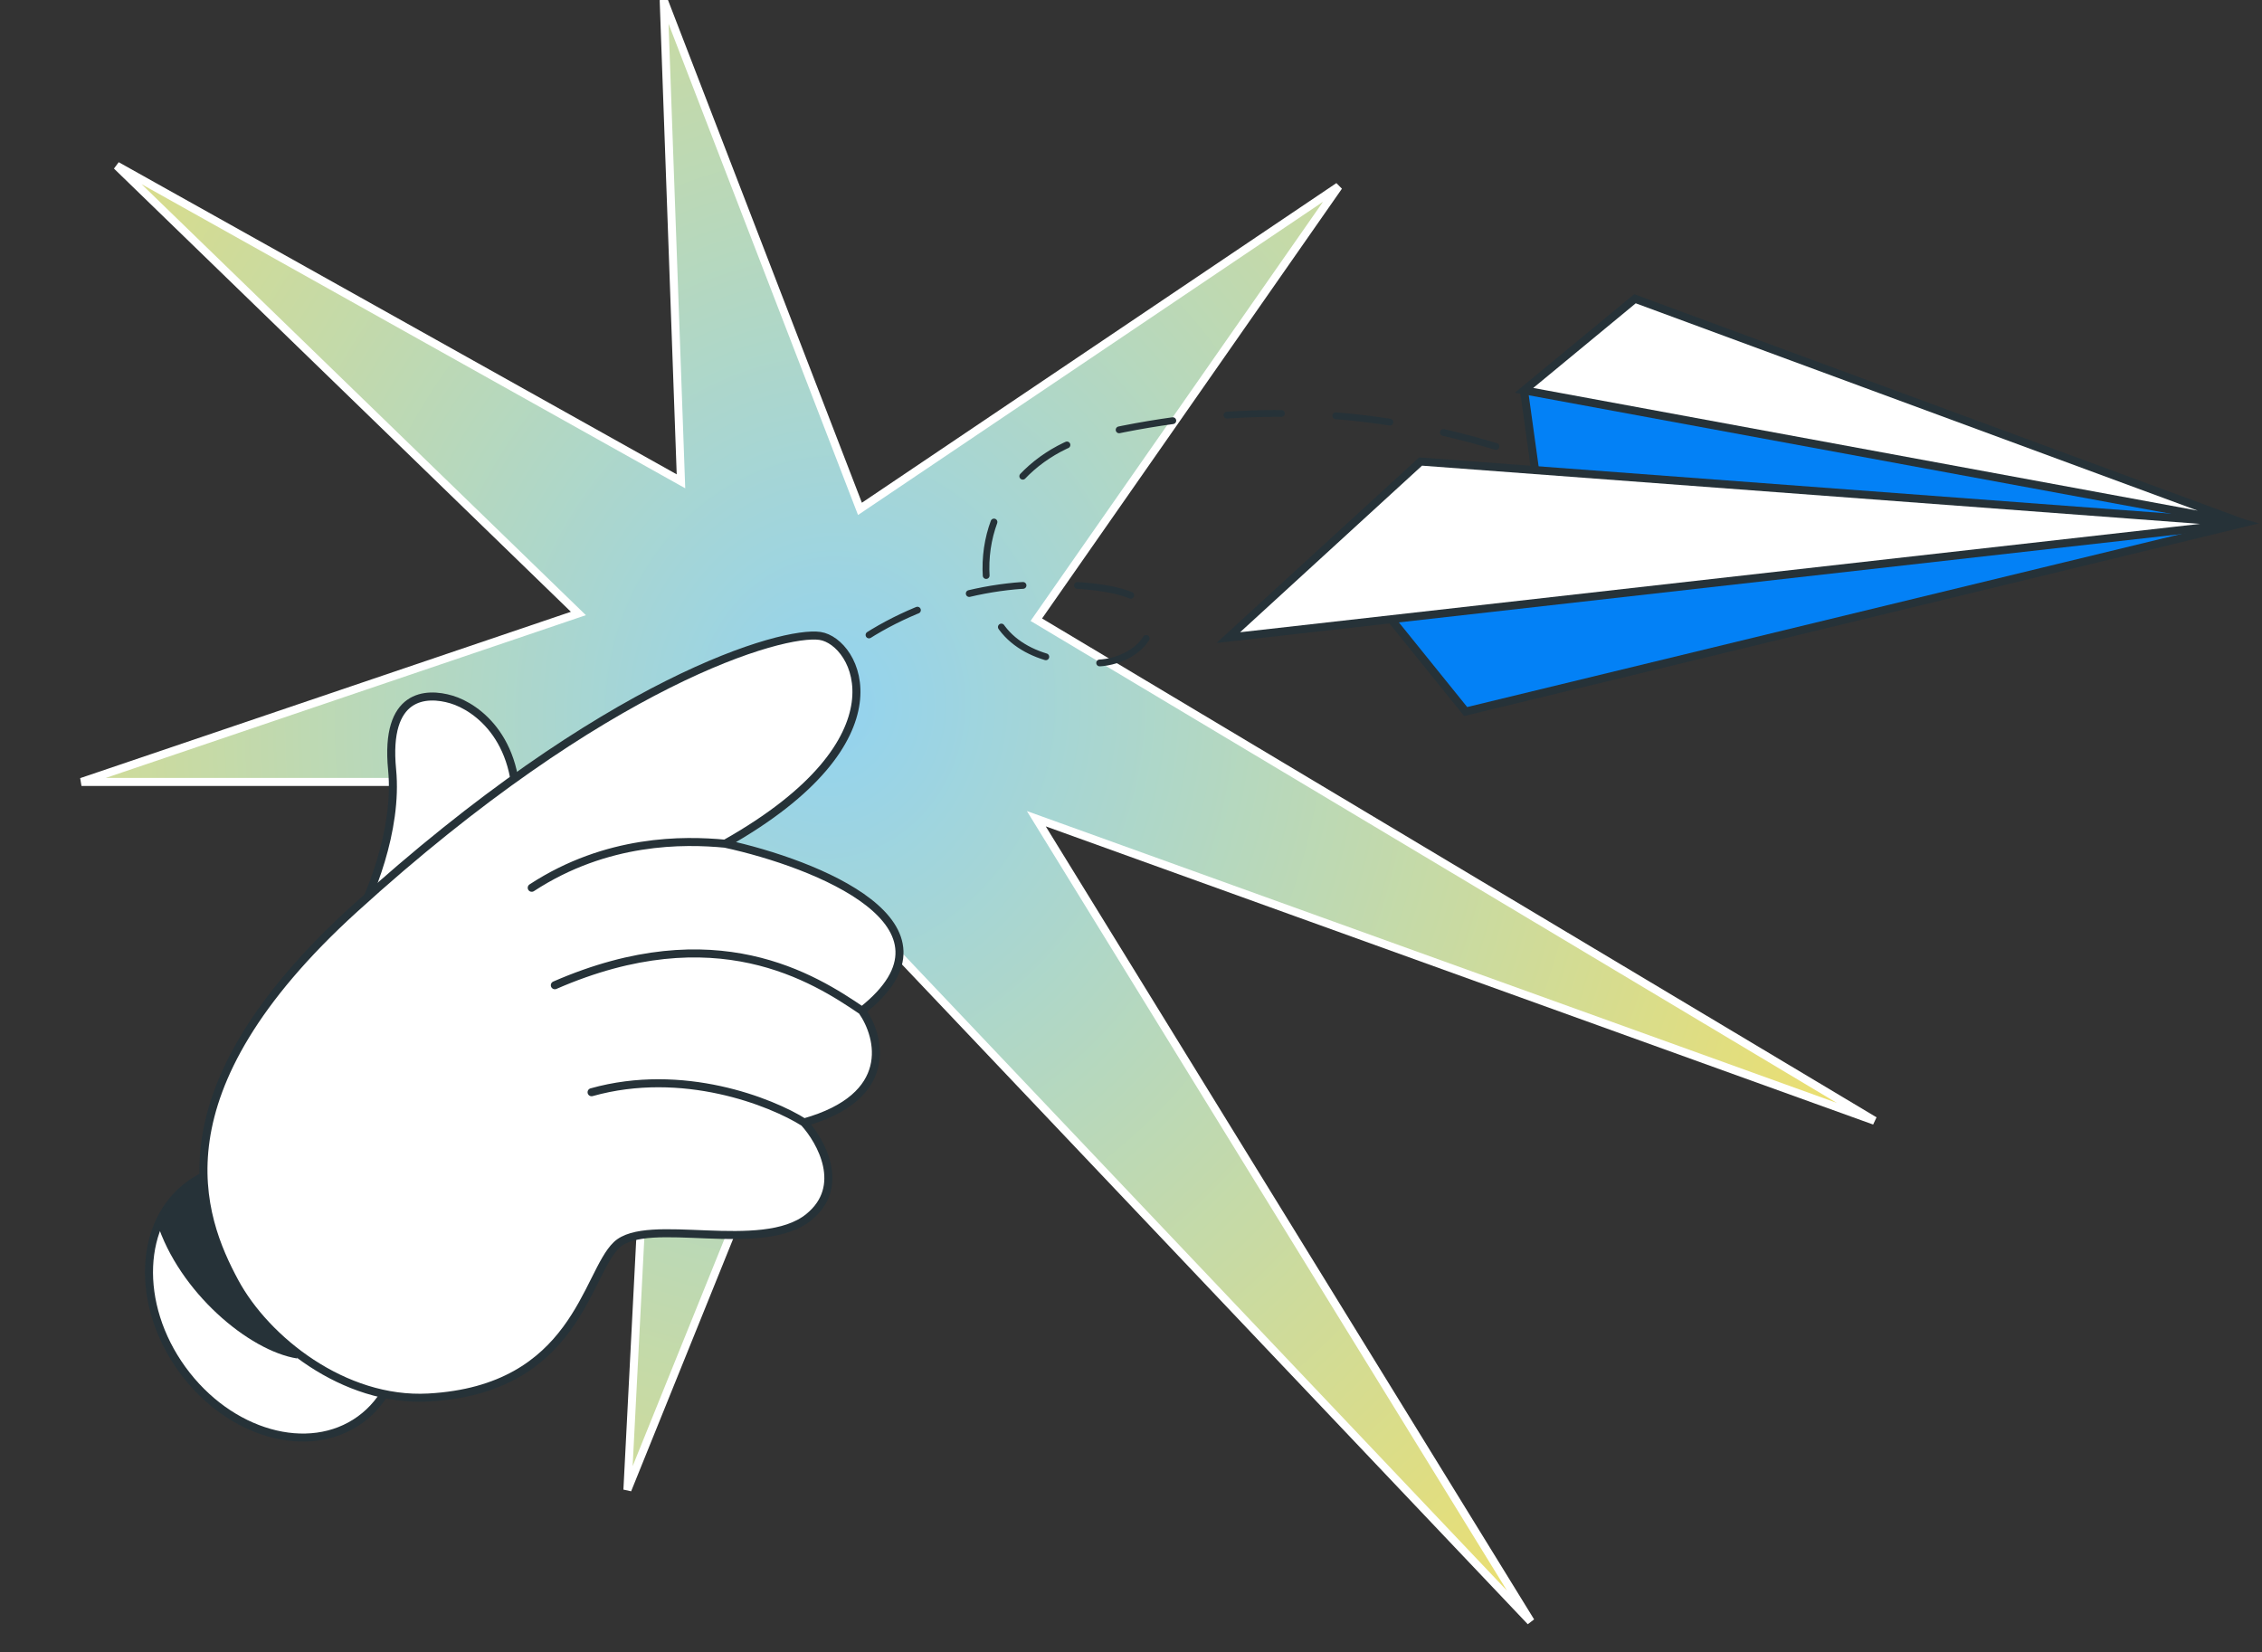
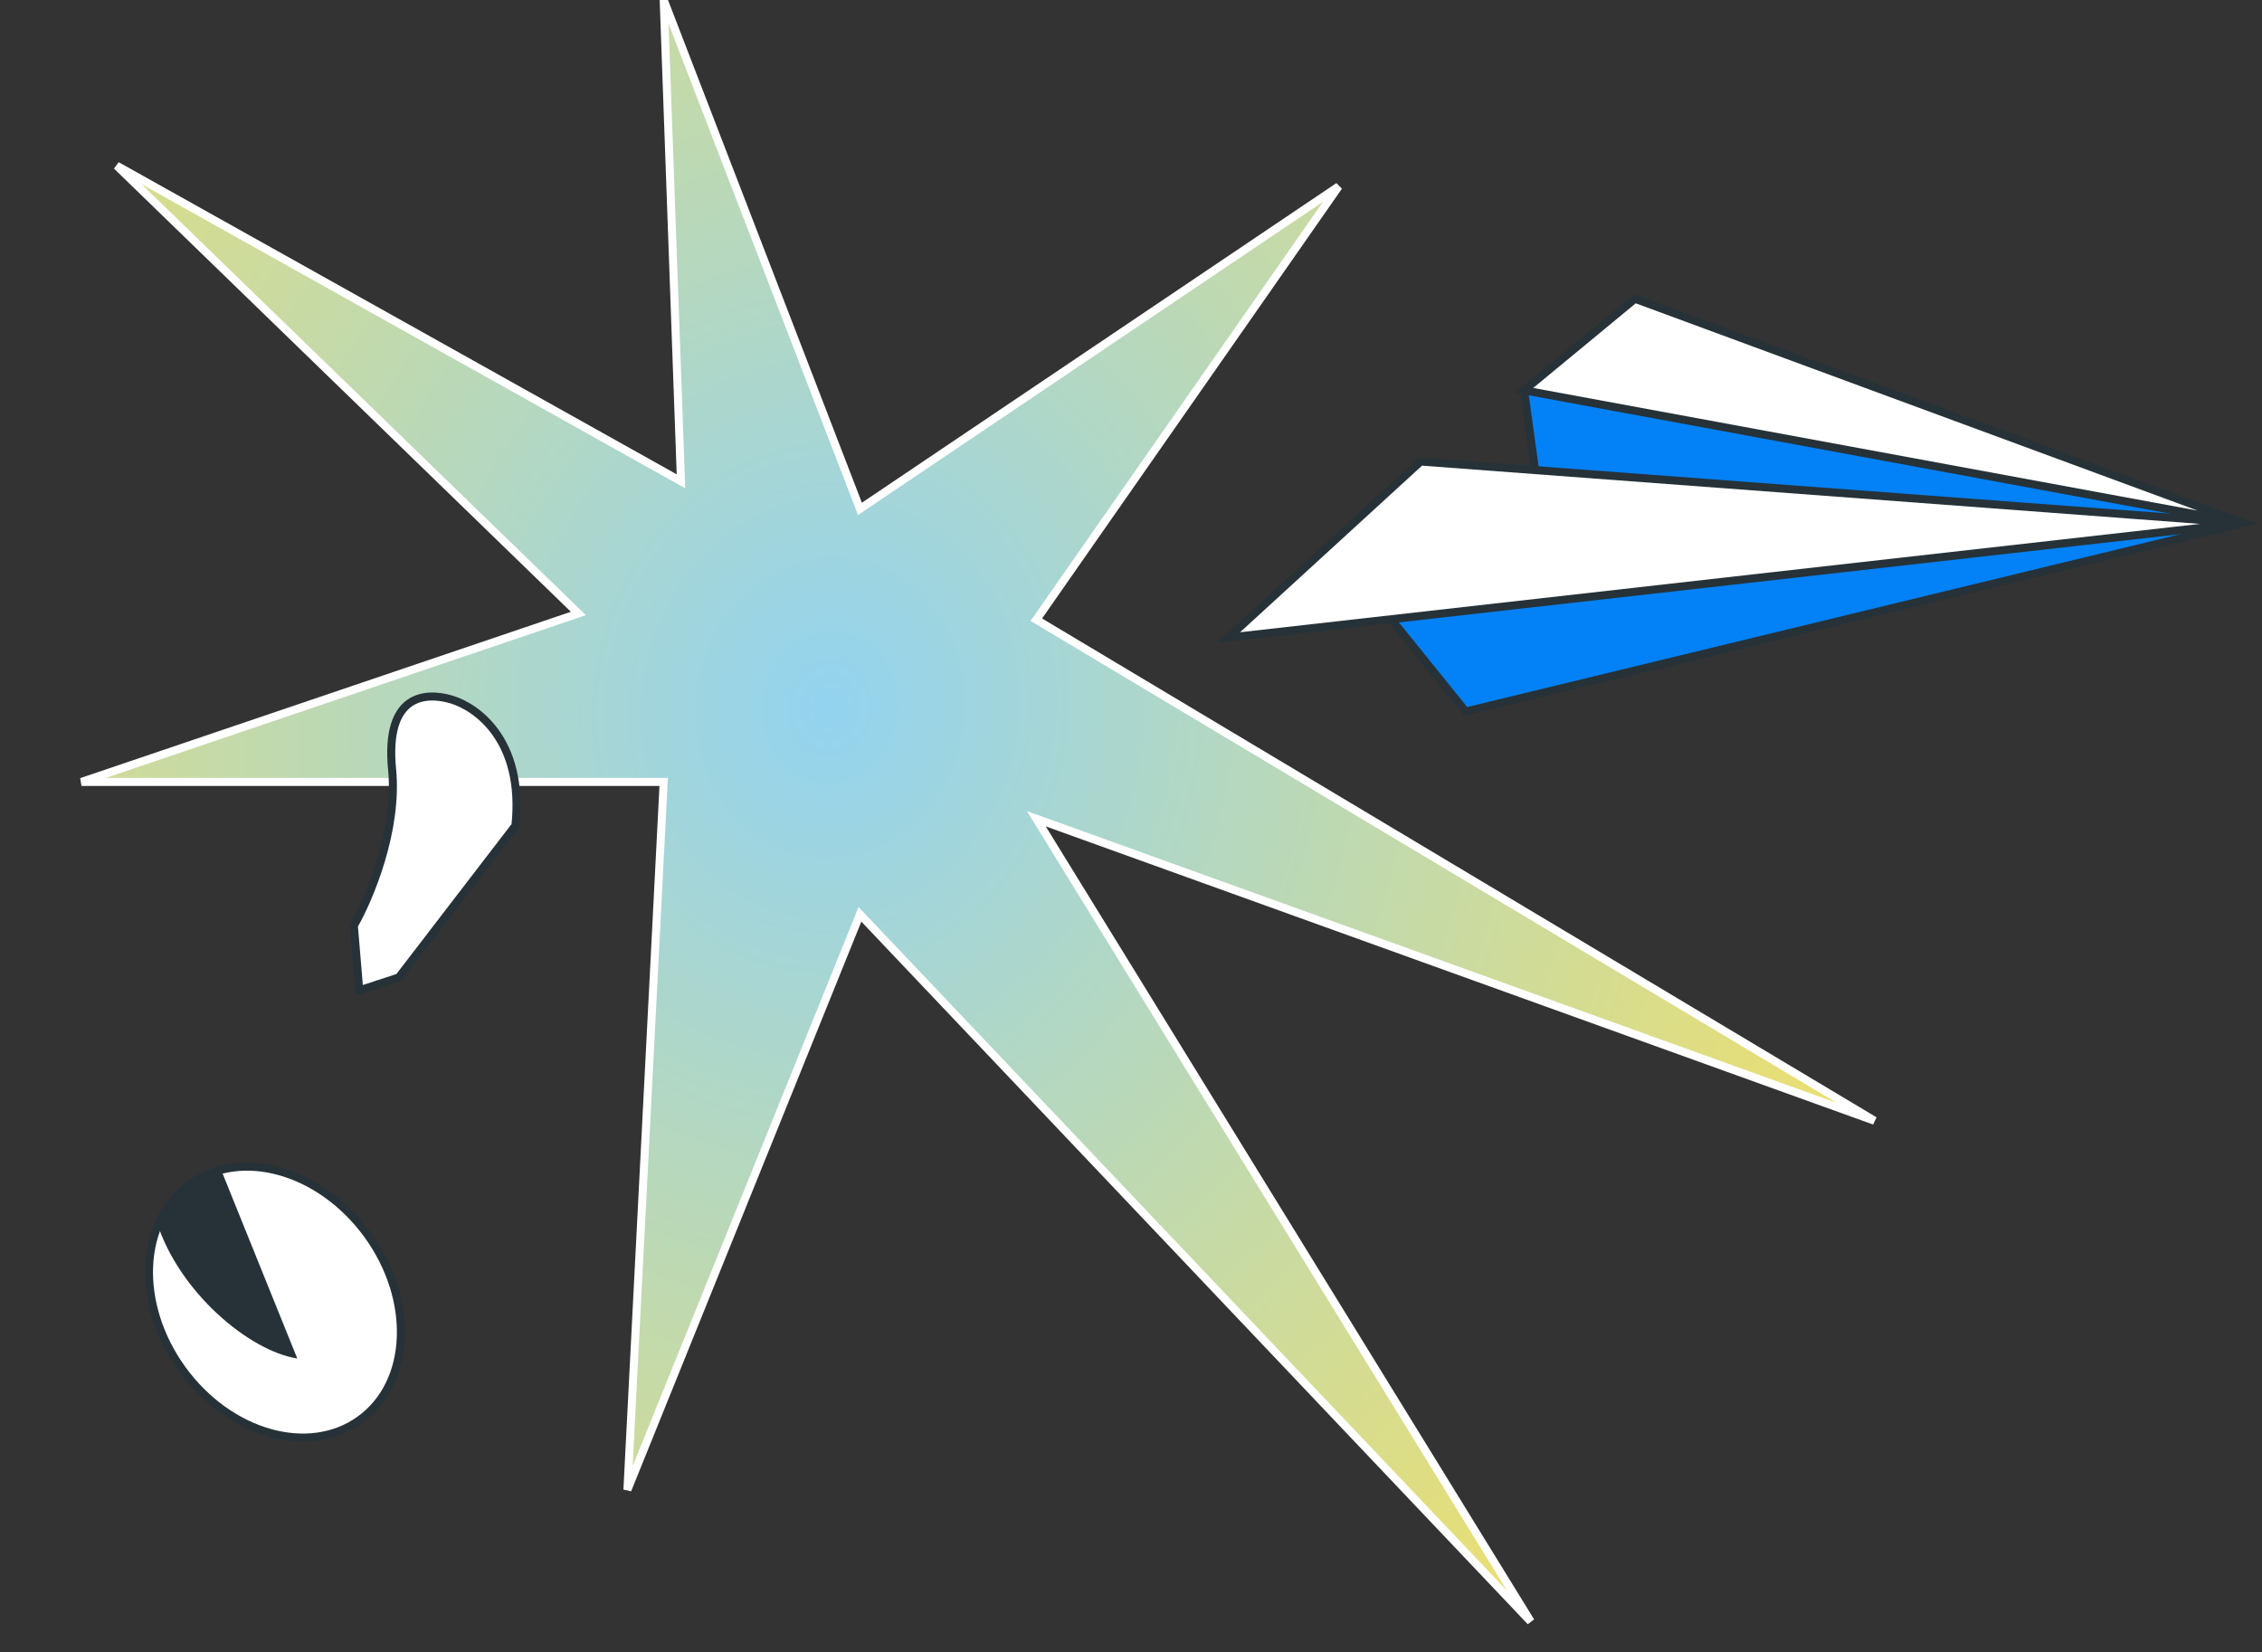
<svg xmlns="http://www.w3.org/2000/svg" width="282" height="206" viewBox="0 0 282 206" fill="none">
  <rect x="0" y="0" width="282" height="206" fill="#333333" stroke="none" />
  <path d="M129.196 102.078L233.691 139.737L129.196 77.265L166.886 23.242L107.21 63.445L82.741 1.20501e-05L84.895 60.011L14.555 20.659L72.106 76.489L10.157 97.492L82.741 97.492L78.219 185.75L107.21 114L190.829 202.167L129.196 102.078Z" fill="url(#paint0_radial_8717_7868)" />
  <path d="M129.196 102.078L233.691 139.737L129.196 77.265L166.886 23.242L107.21 63.445L82.741 1.20501e-05L84.895 60.011L14.555 20.659L72.106 76.489L10.157 97.492L82.741 97.492L78.219 185.75L107.21 114L190.829 202.167L129.196 102.078Z" stroke="white" />
-   <path d="M186.5 55.666C170 50.666 153.851 50.283 136.857 54.166C127.757 56.246 121.119 64.471 123.351 74.778C124.709 81.044 131.093 82.843 136.857 82.67C139.771 82.583 143.408 80.771 143.626 77.364C143.961 72.1 129.087 72.822 126.506 73.066C116.287 74.035 105.724 78.932 99.384 87.164C96.834 90.475 94.968 94.295 92.577 97.725" stroke="#263238" stroke-width="0.848" stroke-linecap="round" stroke-dasharray="6.79 6.79" />
  <path d="M190.015 48.799L203.223 43.983L279.639 65.217L182.722 88.716L167.913 70.36L191.884 62.257L190.015 48.799Z" fill="#0381F6" stroke="#263238" />
  <path d="M153.129 79.498L279.637 65.217L177.105 57.544L153.129 79.498Z" fill="white" stroke="#263238" />
  <path d="M203.828 37.248L279.638 65.217L190 48.666L203.828 37.248Z" fill="white" stroke="#263238" />
  <ellipse cx="34.278" cy="162.349" rx="14.285" ry="18.102" transform="rotate(-35.917 34.278 162.349)" fill="white" stroke="#263238" stroke-linecap="round" stroke-linejoin="round" />
  <path d="M48.884 95.958C49.627 103.571 46.014 112.099 44.114 115.411L44.789 123.483L49.717 121.872L64.258 102.935C65.369 92.315 59.424 88.148 56.281 87.212C53.138 86.275 47.956 86.442 48.884 95.958Z" fill="white" stroke="#263238" stroke-linecap="round" stroke-linejoin="round" />
  <path d="M19.555 152.39C22.31 161.068 31.017 168.427 37.061 169.379L27.505 145.71L22.584 148.398L19.555 152.39Z" fill="#263238" />
-   <path d="M44.18 113.321C19.017 136.211 24.87 151.711 29.283 159.87C33.144 167.009 42.867 174.82 53.403 174.244C71.84 173.236 73.038 158.879 76.864 155.228C80.689 151.577 94.96 156.513 100.825 151.759C105.518 147.956 102.389 142.301 100.238 139.949C111.591 136.762 109.789 129.335 107.468 126.02C121.069 115.29 101.759 107.665 90.404 105.194C113.437 92.21 106.818 79.971 102.23 79.288C97.643 78.606 75.634 84.709 44.18 113.321Z" fill="white" />
-   <path d="M90.404 105.194C113.437 92.21 106.818 79.971 102.23 79.288C97.643 78.606 75.634 84.709 44.18 113.321C19.017 136.211 24.87 151.711 29.283 159.87C33.144 167.009 42.867 174.82 53.403 174.244C71.84 173.236 73.038 158.879 76.864 155.228C80.689 151.577 94.96 156.513 100.825 151.759C105.518 147.956 102.389 142.301 100.238 139.949M90.404 105.194C101.759 107.665 121.069 115.29 107.468 126.02M90.404 105.194C85.263 104.7 75.64 104.576 66.29 110.688M107.468 126.02C109.789 129.335 111.591 136.762 100.238 139.949M107.468 126.02C101.461 121.943 89.227 114.101 69.171 122.839M100.238 139.949C96.139 137.365 85.103 132.993 73.751 136.181" stroke="#263238" stroke-linecap="round" stroke-linejoin="round" />
  <defs>
    <radialGradient id="paint0_radial_8717_7868" cx="0" cy="0" r="1" gradientUnits="userSpaceOnUse" gradientTransform="translate(103.606 88.091) rotate(3.291) scale(155.605 174.866)">
      <stop stop-color="#93D3F0" />
      <stop offset="1" stop-color="#FAE15B" />
    </radialGradient>
  </defs>
</svg>